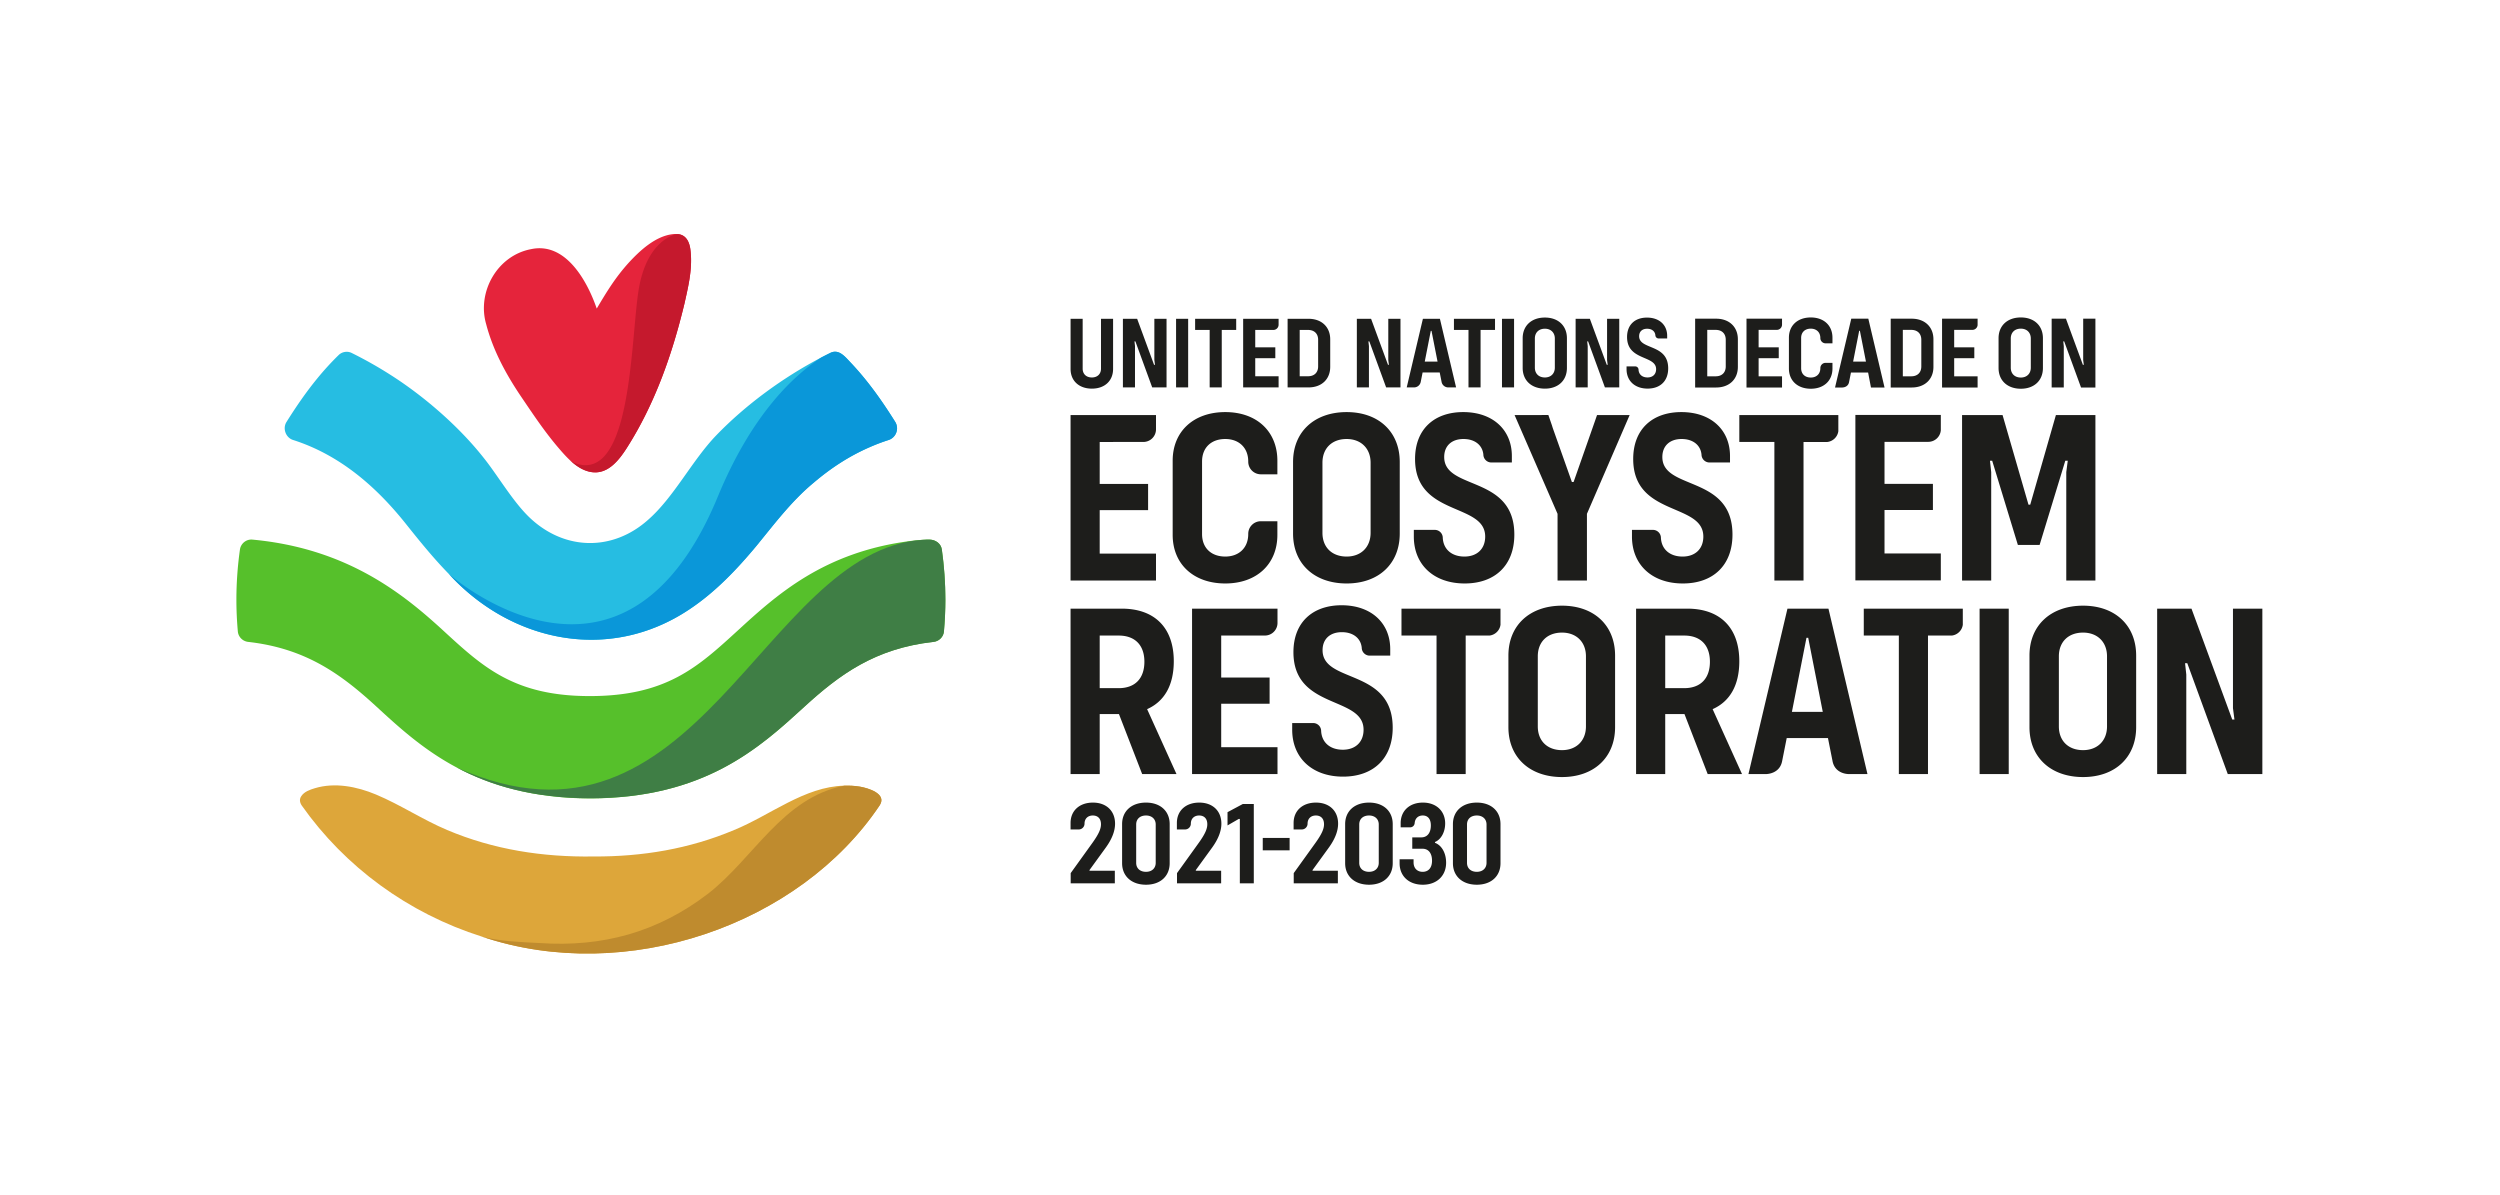
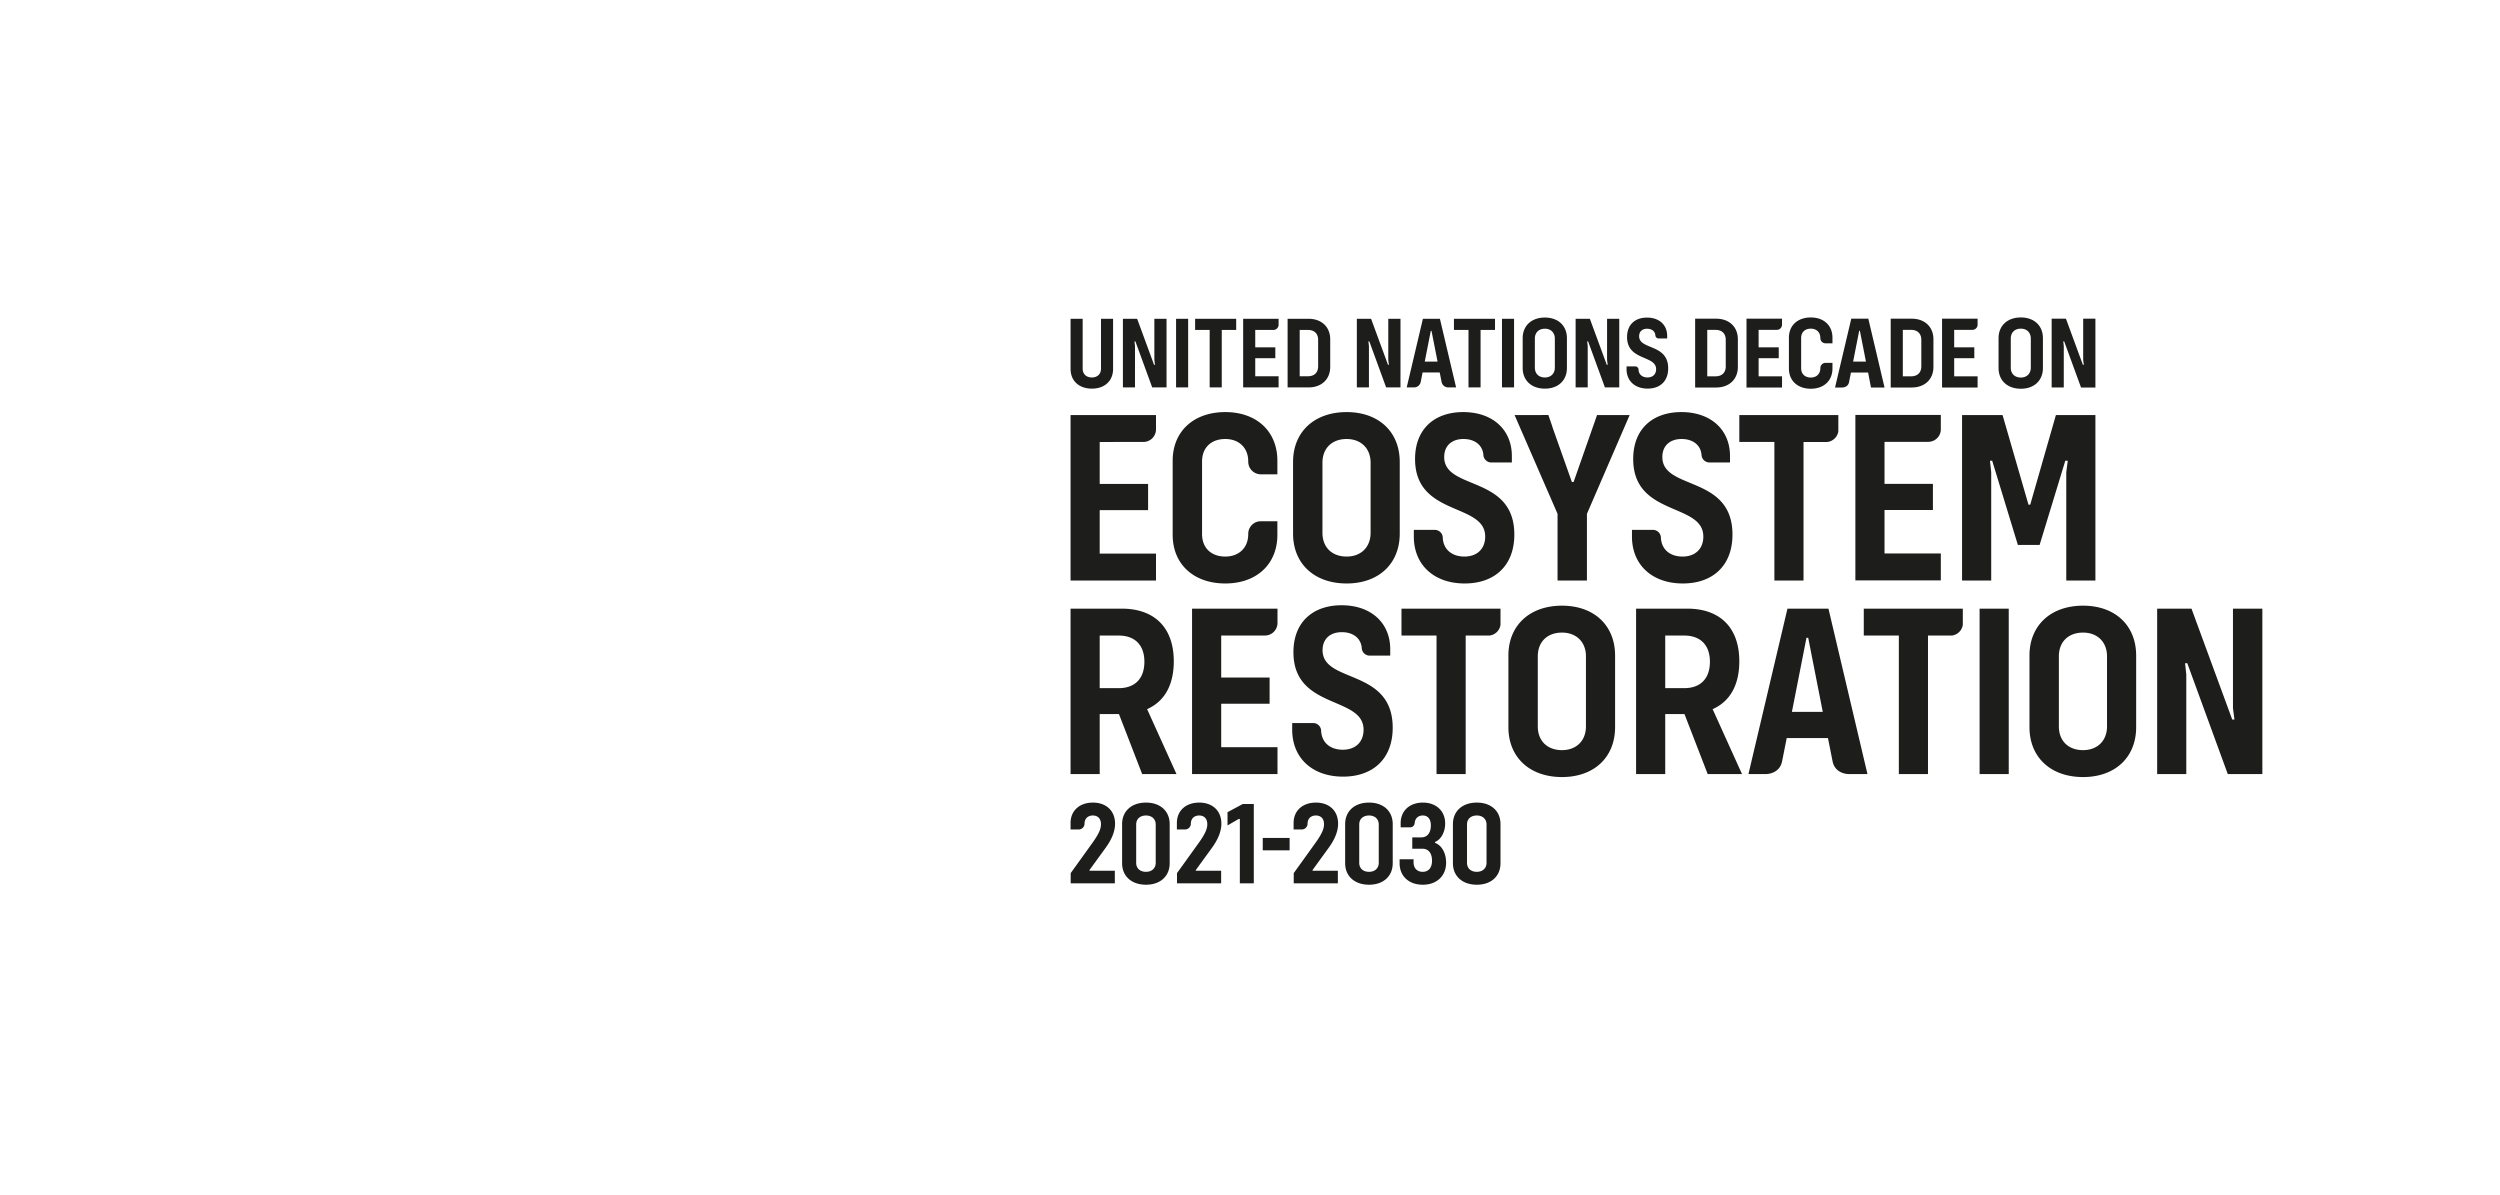
<svg xmlns="http://www.w3.org/2000/svg" xmlns:xlink="http://www.w3.org/1999/xlink" width="1031" height="493" viewBox="0 0 1031 493" xml:space="preserve">
  <defs>
-     <path id="a" d="M97.49 96.501h292.383v296.747H97.49z" />
-   </defs>
+     </defs>
  <clipPath id="b">
    <use xlink:href="#a" overflow="visible" />
  </clipPath>
  <path clip-path="url(#b)" fill="#26BDE2" d="M369.165 173.952c-3.917-6.251-7.969-12.188-12.59-17.856a118.333 118.333 0 0 0-5.726-6.531c-2.225-2.312-4.852-5.841-8.457-4.012a167 167 0 0 0-3.747 1.903c-15.874 8.309-31.205 19.574-43.303 32.122-9.905 10.271-17.453 25.556-28.148 34.862-14.285 12.697-33.438 12.644-47.661.034-7.56-6.664-13.92-18.057-20.304-25.963-9.9-12.494-24.066-24.923-38.113-33.868a169.196 169.196 0 0 0-16.094-9.09c-1.76-.875-3.978-.5-5.38.888a116.273 116.273 0 0 0-8.82 9.656c-4.578 5.593-8.684 11.563-12.626 17.856-1.78 2.711-.351 6.601 2.73 7.514 18.866 6.055 33.729 18.705 46.175 34.219 5.755 7.215 11.504 14.364 17.978 20.989 25.545 27.982 66.044 36.867 99.266 14.6l.002-.004c10.61-7.06 19.424-16.329 27.524-26.046 7.437-9.084 14.569-18.6 23.64-26.115 7.076-6.033 14.567-10.929 22.924-14.596a80.162 80.162 0 0 1 7.999-3.048c2.087-.66 3.451-2.593 3.51-4.719a5.071 5.071 0 0 0-.779-2.795" />
-   <path clip-path="url(#b)" fill="#DDA63A" d="M354.578 324.398c-2.11-.354-4.286-.442-6.411-.385-16.386.371-30.571 12.243-45.427 18.291-18.468 7.777-37.853 11.021-57.993 10.908-20.877.312-41.161-2.805-60.32-10.908-10.141-4.27-19.234-10.403-29.385-14.647-7.922-3.312-16.965-5.082-25.205-2.597-2.052.619-4.362 1.419-5.576 3.262-.839 1.218-.7 2.578.204 3.906 17.737 25.16 43.785 44.403 74.324 54.053 59.417 20.044 130.986-4.726 164.065-54.273 2.94-4.718-4.863-7.031-8.276-7.61" />
  <path clip-path="url(#b)" fill="#BF8B2E" d="M362.854 332.008c2.941-4.718-4.862-7.031-8.276-7.609-2.11-.354-4.286-.442-6.41-.385-25.413 4.953-37.27 29.842-56.176 44.552-20.711 15.861-43.561 22.134-69.543 20.34-7.458-.38-16.145-.671-23.66-2.624 59.418 20.043 130.985-4.726 164.065-54.274" />
-   <path clip-path="url(#b)" fill="#56C02B" d="M388.416 226.656c-.354-2.528-2.616-4.081-5.114-4.129-1.375-.027-4.542.156-7.599.544-36.093 4.564-55.543 22.397-71.591 37.085-16.423 15.032-29.398 26.907-60.898 26.907-31.029 0-43.932-11.86-60.266-26.877-16.687-15.341-39.815-34.04-78.884-37.656-2.488-.229-4.764 1.602-5.116 4.13a148.928 148.928 0 0 0-1.457 20.683c0 4.404.211 8.758.593 13.062.205 2.302 2.035 4.064 4.285 4.317 23.948 2.694 38.562 13.528 53.005 26.805 14.776 13.586 32.484 29.854 63.663 35.57.077.014.151.031.229.045 14.041 2.543 28.605 2.774 42.745.891 11.324-1.509 22.42-4.621 32.731-9.565 8.483-4.066 16.315-9.322 23.603-15.249 4.571-3.718 8.932-7.684 13.277-11.662 14.528-13.299 29.217-24.15 53.345-26.839 2.265-.253 4.11-2.027 4.316-4.348.379-4.292.591-8.632.591-13.026 0-7.026-.514-13.93-1.458-20.688" />
  <path clip-path="url(#b)" fill="#0A97D9" d="m284.344 251.273.002-.003c10.611-7.06 19.426-16.328 27.524-26.045 7.438-9.085 14.571-18.601 23.64-26.116 7.078-6.034 14.567-10.929 22.924-14.595a79.45 79.45 0 0 1 8-3.048c2.087-.661 3.451-2.593 3.509-4.719a5.055 5.055 0 0 0-.778-2.796c-3.918-6.251-7.969-12.187-12.591-17.857a117.878 117.878 0 0 0-5.725-6.53c-2.225-2.312-4.853-5.84-8.458-4.012-1.251.615-2.5 1.252-3.746 1.903-12.256 8.048-29.011 24.402-42.594 57.305-39.455 95.569-110.972 31.913-110.972 31.913 25.545 27.984 66.045 36.868 99.265 14.6" />
  <path clip-path="url(#b)" fill="#E5243B" d="M284.646 102.408c-.525-3.093-1.896-5.29-4.573-5.795a4.426 4.426 0 0 0-.369-.05c-.67-.062-1.387-.101-2.192-.001-7.207.778-13.708 6.845-18.386 11.962-5.346 5.966-8.83 11.633-13.031 18.734-4.041-11.703-12.965-27.56-27.12-24.497-13.924 2.652-22.33 17.682-18.476 30.943 2.841 10.867 8.278 20.827 14.546 30.074 4.815 7.105 9.585 14.28 15.172 20.812 1.452 1.698 3.038 3.531 4.791 5.173 2.507 2.349 5.359 4.302 8.676 4.887 6.816 1.201 11.456-4.687 14.74-9.805 11.595-18.139 18.816-38.757 23.833-59.594.698-3.107 1.479-6.453 2.034-9.846.683-4.235 1-8.6.355-12.997" />
  <path clip-path="url(#b)" fill="#C5192D" d="M284.646 102.408c-.525-3.093-1.896-5.29-4.573-5.795-.115-.022-.25-.034-.369-.05-.274-.024-.507 0-.789.046 0 0-12.286 1.932-15.615 23.414-3.259 21.029-2.844 79.759-26.371 70.914a8.72 8.72 0 0 1-1.921-1.174c2.507 2.349 5.359 4.302 8.676 4.887 6.816 1.201 11.456-4.687 14.74-9.805 11.595-18.139 18.816-38.757 23.833-59.594.698-3.107 1.479-6.453 2.034-9.846.683-4.235 1-8.6.355-12.997" />
  <path clip-path="url(#b)" fill="#3F7E45" d="M388.416 226.656c-.354-2.528-2.616-4.081-5.114-4.129-.386.003-.742-.004-1.086.006-.553.019-1.059.044-1.702.082-66.21 4.373-92.691 138.708-192.229 93.87 13.91 7.414 31.454 12.729 55.205 12.729 46.989 0 69.801-20.879 88.132-37.656 14.528-13.299 29.217-24.15 53.345-26.839 2.265-.253 4.11-2.027 4.316-4.348.379-4.292.591-8.632.591-13.026 0-7.027-.514-13.931-1.458-20.689" />
  <defs>
-     <path id="c" d="M0 0h1031v493H0z" />
+     <path id="c" d="M0 0h1031v493H0" />
  </defs>
  <clipPath id="d">
    <use xlink:href="#c" overflow="visible" />
  </clipPath>
  <path clip-path="url(#d)" fill="#1D1D1B" d="M833.396 160.314c5.506 0 9.107-3.388 9.107-8.556v-12.283c0-5.168-3.602-8.557-9.107-8.557-5.549 0-9.191 3.389-9.191 8.557v12.283c0 5.168 3.643 8.556 9.191 8.556m-4.15-20.713c0-2.457 1.609-4.066 4.15-4.066 2.456 0 4.108 1.609 4.108 4.066v12.03c0 2.457-1.652 4.067-4.108 4.067-2.541 0-4.15-1.61-4.15-4.067v-12.03zM851.104 142.736l-.212-1.949h.379l6.948 19.019h5.93v-28.38h-5.041v17.07l.255 1.948h-.382l-6.988-19.018h-5.888v28.38h4.999zM644.167 249.78c-13.342 0-22.101 8.147-22.101 20.571v29.534c0 12.424 8.759 20.572 22.101 20.572 13.239 0 21.895-8.148 21.895-20.572v-29.534c0-12.423-8.656-20.571-21.895-20.571m9.878 49.8c0 5.907-3.972 9.776-9.878 9.776-6.11 0-9.981-3.869-9.981-9.776v-28.923c0-5.906 3.871-9.777 9.981-9.777 5.906 0 9.878 3.871 9.878 9.777v28.923zM717.29 272.695c0-13.749-7.842-21.692-21.488-21.692h-21.081v68.232h12.018v-24.748h7.943l9.572 24.748h14.157l-12.12-26.783c7.13-3.158 10.999-9.879 10.999-19.757m-22.71 11.1h-7.842v-21.691h7.842c6.721 0 10.591 3.971 10.591 10.795 0 6.925-3.87 10.896-10.591 10.896M816.385 251.003h12.018v68.233h-12.018zM859.056 249.78c-13.342 0-22.1 8.147-22.1 20.571v29.534c0 12.424 8.758 20.572 22.1 20.572 13.239 0 21.896-8.148 21.896-20.572v-29.534c-.001-12.423-8.657-20.571-21.896-20.571m9.878 49.8c0 5.907-3.972 9.776-9.878 9.776-6.11 0-9.979-3.869-9.979-9.776v-28.923c0-5.906 3.869-9.777 9.979-9.777 5.906 0 9.878 3.871 9.878 9.777v28.923zM920.874 251.003v41.042l.612 4.684h-.917l-16.804-45.726H889.61v68.232h12.017v-41.042l-.508-4.683h.915l16.703 45.725h14.256v-68.232zM577.969 262.103h14.46v57.134h12.02v-57.134h9.841a5.2 5.2 0 0 0 4.518-4.437v-6.663H577.97v11.1zM768.621 262.103h14.461v57.134h12.019v-57.134h9.841a5.202 5.202 0 0 0 4.519-4.437v-6.663h-40.839v11.1zM716.697 151.292V139.94c0-5.168-3.602-8.514-8.98-8.514h-8.641v28.38h8.641c5.379.001 8.98-3.346 8.98-8.514m-12.623 3.897v-19.146h3.473c2.584 0 4.151 1.567 4.151 4.066v11.014c0 2.499-1.567 4.066-4.151 4.066h-3.473zM797.348 151.292V139.94c0-5.168-3.601-8.514-8.979-8.514h-8.642v28.38h8.642c5.378.001 8.979-3.346 8.979-8.514m-12.623 3.897v-19.146h3.475c2.583 0 4.15 1.567 4.15 4.066v11.014c0 2.499-1.567 4.066-4.15 4.066h-3.475zM734.91 155.189h-9.656v-7.455h8.302v-4.49h-8.302v-7.201l7.491-.003a2.165 2.165 0 0 0 2.165-2.165v-2.449h-14.654v28.38h14.654v-4.617zM815.562 155.189h-9.658v-7.455h8.302v-4.49h-8.302v-7.201l7.502-.003a2.164 2.164 0 0 0 2.156-1.984v-2.63h-14.656v28.38h14.656v-4.617zM746.771 160.315c5.379 0 8.938-3.304 8.938-8.345v-2.329h-2.928a2.162 2.162 0 0 0-2.07 2.16v.042c0 2.372-1.609 3.855-3.939 3.855-2.415 0-3.981-1.483-3.981-3.855V139.39c0-2.372 1.566-3.854 3.981-3.854 2.33 0 3.939 1.482 3.939 3.854v.036c0 1.196.97 2.165 2.164 2.165l2.834.001v-2.329c0-5.041-3.559-8.344-8.938-8.344-5.422 0-9.022 3.303-9.022 8.344v12.707c0 5.041 3.601 8.345 9.022 8.345M762.556 157.543l.778-3.921h7.074l1.177 6.184h5.599l-6.692-28.38h-7.03l-6.693 28.38h3.027c1.15-.056 2.468-.631 2.76-2.263m4.167-21.118h.296l2.499 12.707h-5.294l2.499-12.707zM737.149 251.002l-16.091 68.233h7.277c2.77-.135 5.934-1.517 6.636-5.441l1.873-9.427h17.007l1.88 9.467c.718 3.892 3.868 5.268 6.626 5.401h7.789l-16.092-68.233h-16.905zm1.833 42.57 6.008-30.552h.714l6.007 30.552h-12.729zM521.637 262.096a5.206 5.206 0 0 0 5.206-5.205v-5.888h-35.237v68.232h35.237v-11.1h-23.219v-17.924h19.959v-10.796h-19.959v-17.312l18.013-.007zM574.35 300.12c0-24.646-28.922-18.129-28.922-31.979 0-4.684 3.157-7.434 7.943-7.434 4.689 0 7.85 2.52 8.213 6.457v-.057a3.283 3.283 0 0 0 3.116 3.274h8.633v-2.647c0-10.795-7.843-18.128-20.063-18.128-11.915 0-19.858 7.027-19.858 19.35 0 23.831 28.923 17.924 28.923 31.979 0 5.092-3.362 8.249-8.555 8.249-5.328 0-8.732-3.062-8.941-7.788v.073a3.288 3.288 0 0 0-3.211-3.284h-8.726v2.75c0 11.711 8.352 19.349 20.979 19.349 12.322-.001 20.469-7.333 20.469-20.164M453.516 294.487h7.942l9.575 24.748h14.155l-12.119-26.783c7.129-3.158 10.999-9.879 10.999-19.757 0-13.749-7.842-21.692-21.488-21.692h-21.082v68.232h12.018v-24.748zm0-32.383h7.842c6.721 0 10.591 3.971 10.591 10.795 0 6.926-3.87 10.896-10.591 10.896h-7.842v-21.691zM555.358 169.947c-13.342 0-22.099 8.147-22.099 20.571v29.534c0 12.424 8.757 20.571 22.099 20.571 13.239 0 21.896-8.147 21.896-20.571v-29.534c0-12.424-8.656-20.571-21.896-20.571m9.878 49.8c0 5.906-3.972 9.776-9.878 9.776-6.11 0-9.979-3.87-9.979-9.776v-28.924c0-5.907 3.869-9.777 9.979-9.777 5.906 0 9.878 3.87 9.878 9.777v28.924zM663.826 171.16h-5.207l-.811 2.349-8.854 25.257h-.714l-8.216-23.192c.144.336.284.689.418 1.077l-1.896-5.491H633.34c.191 0 .382.003.57.008h-9.298l17.722 40.736V239.4h12.118v-27.496l17.618-40.736h-8.815c.189-.005.379-.008.571-.008M851.725 190.008h1.018l-.612 4.685v44.708h12.018v-68.233h-16.295l-10.59 36.967h-.714l-10.693-36.967h-16.701v68.233h12.017v-44.708l-.51-4.685h.916l10.592 34.727h8.962zM476.735 228.301h-23.219v-17.924h19.96v-10.795h-19.96v-17.313l18.013-.008a5.206 5.206 0 0 0 5.206-5.205v-5.887h-35.236v68.232h35.236v-11.1zM505.303 240.624c12.934 0 21.488-7.944 21.488-20.063v-5.601h-7.039a5.2 5.2 0 0 0-4.977 5.193v.103c0 5.703-3.871 9.267-9.472 9.267-5.806 0-9.573-3.564-9.573-9.267v-29.941c0-5.703 3.767-9.269 9.573-9.269 5.601 0 9.472 3.566 9.472 9.269v.086a5.205 5.205 0 0 0 5.205 5.206l6.811.003v-5.601c0-12.119-8.554-20.063-21.488-20.063-13.036 0-21.693 7.944-21.693 20.063v30.552c0 12.119 8.657 20.063 21.693 20.063M595.588 188.481c0-4.686 3.156-7.436 7.943-7.436 4.689 0 7.85 2.52 8.213 6.457v-.056a3.284 3.284 0 0 0 3.114 3.275h8.633v-2.648c0-10.795-7.842-18.128-20.062-18.128-11.916 0-19.858 7.028-19.858 19.35 0 23.83 28.922 17.924 28.922 31.978 0 5.092-3.362 8.249-8.554 8.249-5.328 0-8.732-3.062-8.942-7.788v.074a3.288 3.288 0 0 0-3.21-3.285h-8.726v2.75c0 11.711 8.351 19.35 20.979 19.35 12.322 0 20.47-7.333 20.47-20.165 0-24.645-28.922-18.127-28.922-31.977M694.002 240.624c12.323 0 20.471-7.333 20.471-20.165 0-24.645-28.923-18.128-28.923-31.977 0-4.686 3.157-7.436 7.944-7.436 4.689 0 7.849 2.52 8.212 6.457v-.056a3.284 3.284 0 0 0 3.116 3.275h8.633v-2.648c0-10.795-7.842-18.128-20.062-18.128-11.915 0-19.859 7.028-19.859 19.35 0 23.83 28.923 17.924 28.923 31.978 0 5.092-3.361 8.249-8.555 8.249-5.326 0-8.732-3.062-8.941-7.788v.074a3.29 3.29 0 0 0-3.211-3.285h-8.726v2.75c-.001 11.71 8.351 19.35 20.978 19.35M731.754 239.401h12.019v-57.133h9.842a5.201 5.201 0 0 0 4.517-4.436v-6.664h-40.837v11.1h14.46v57.133zM795.211 182.214c2.728 0 4.962-2.1 5.184-4.771v-6.321h-35.236v68.232h35.236v-11.1h-23.22V210.33h19.96v-10.795h-19.96v-17.312l18.036-.009zM450.291 160.274c5.28 0 8.744-3.21 8.744-8.11v-20.699h-4.985v20.572c0 2.238-1.52 3.633-3.759 3.633-2.323 0-3.802-1.436-3.802-3.633v-20.572h-4.985v20.699c-.001 4.9 3.506 8.11 8.787 8.11M468.073 142.744l-.211-1.943h.38l6.927 18.967h5.914v-28.302h-5.026v17.023l.253 1.943h-.38l-6.97-18.966h-5.872v28.302h4.985zM485.011 131.466h4.985v28.302h-4.985zM498.866 159.768h4.985V136.07h5.956v-4.604h-16.94v4.604h5.999zM527.294 155.164h-9.632v-7.435h8.279v-4.478h-8.279v-7.181h7.472a2.16 2.16 0 0 0 2.16-2.16v-2.444h-14.616v28.302h14.616v-4.604zM548.583 151.278v-11.322c0-5.153-3.592-8.49-8.955-8.49h-8.618v28.302h8.618c5.363 0 8.955-3.337 8.955-8.49m-12.589 3.886V136.07h3.464c2.576 0 4.141 1.563 4.141 4.055v10.983c0 2.493-1.564 4.056-4.141 4.056h-3.464zM572.531 148.489l.254 1.943h-.38l-6.97-18.966h-5.872v28.303h4.986v-17.025l-.212-1.943h.38l6.928 18.968h5.914v-28.303h-5.028zM605.605 159.768h4.984V136.07h5.956v-4.604h-16.94v4.604h6zM619.417 131.466h4.985v28.302h-4.985zM637.116 160.274c5.491 0 9.082-3.379 9.082-8.532v-12.251c0-5.153-3.591-8.533-9.082-8.533-5.534 0-9.167 3.38-9.167 8.533v12.251c0 5.153 3.633 8.532 9.167 8.532m-4.139-20.656c0-2.45 1.604-4.055 4.14-4.055 2.45 0 4.097 1.605 4.097 4.055v11.997c0 2.45-1.646 4.055-4.097 4.055-2.535 0-4.14-1.605-4.14-4.055v-11.997zM654.771 142.744l-.21-1.943h.38l6.927 18.967h5.914v-28.302h-5.026v17.023l.253 1.943h-.38l-6.97-18.966h-5.872v28.302h4.984zM585.902 157.523l.779-3.923h7.055l.778 3.923a2.788 2.788 0 0 0 2.735 2.245h3.245l-6.674-28.302h-7.014l-6.674 28.302h3.034c1.333 0 2.478-.94 2.736-2.245m4.159-21.073h.297l2.491 12.672h-5.279l2.491-12.672zM679.481 160.258c5.105 0 8.481-3.038 8.481-8.354 0-10.211-11.983-7.511-11.983-13.249 0-1.941 1.309-3.08 3.292-3.08 1.942 0 3.251 1.044 3.402 2.675v-.023a1.36 1.36 0 0 0 1.291 1.356h3.577v-1.096c0-4.473-3.249-7.511-8.313-7.511-4.936 0-8.227 2.911-8.227 8.017 0 9.872 11.981 7.426 11.981 13.248 0 2.11-1.393 3.418-3.544 3.418-2.207 0-3.617-1.269-3.705-3.227v.031c0-.742-.592-1.343-1.328-1.361h-3.615v1.139c.001 4.852 3.461 8.017 8.691 8.017M456.141 349.389c2.294-3.222 3.709-6.492 3.709-9.713 0-5.32-3.66-8.688-9.126-8.688-5.564 0-9.225 3.367-9.225 8.395v2.685h3.368c1.32 0 2.391-1.07 2.391-2.392 0-2.001 1.318-3.367 3.416-3.367 2.05 0 3.369 1.269 3.369 3.611 0 1.903-.928 4.051-3.515 7.662l-8.98 12.495v4.197h18.205v-5.173h-10.445v-.293l6.833-9.419zM472.613 330.988c-5.955 0-9.859 3.514-9.859 8.883v16.106c0 5.368 3.904 8.883 9.859 8.883 5.906 0 9.761-3.515 9.761-8.883v-16.106c0-5.369-3.855-8.883-9.761-8.883m4.002 24.843c0 2.245-1.61 3.709-4.002 3.709-2.441 0-4.052-1.415-4.052-3.709v-15.812c0-2.295 1.611-3.709 4.052-3.709 2.392 0 4.002 1.463 4.002 3.709v15.812zM499.988 349.389c2.294-3.222 3.709-6.492 3.709-9.713 0-5.32-3.66-8.688-9.126-8.688-5.565 0-9.225 3.367-9.225 8.395v2.685h3.368c1.32 0 2.391-1.07 2.391-2.392 0-2.001 1.318-3.367 3.416-3.367 2.05 0 3.369 1.269 3.369 3.611 0 1.903-.928 4.051-3.515 7.662l-8.98 12.495v4.197h18.204v-5.173h-10.444v-.293l6.833-9.419zM506.23 334.941v5.466l4.638-2.683h.439v26.55h5.758v-32.7h-4.539zM520.76 345.558h11.08v5.124h-11.08zM548.125 349.389c2.295-3.222 3.709-6.492 3.709-9.713 0-5.32-3.659-8.688-9.126-8.688-5.563 0-9.225 3.367-9.225 8.395v2.685h3.368c1.32 0 2.391-1.07 2.391-2.392 0-2.001 1.318-3.367 3.417-3.367 2.05 0 3.368 1.269 3.368 3.611 0 1.903-.928 4.051-3.514 7.662l-8.981 12.495v4.197h18.204v-5.173h-10.443v-.293l6.832-9.419zM564.598 330.988c-5.955 0-9.859 3.514-9.859 8.883v16.106c0 5.368 3.904 8.883 9.859 8.883 5.905 0 9.761-3.515 9.761-8.883v-16.106c-.001-5.369-3.856-8.883-9.761-8.883m4.002 24.843c0 2.245-1.611 3.709-4.002 3.709-2.441 0-4.052-1.415-4.052-3.709v-15.812c0-2.295 1.61-3.709 4.052-3.709 2.391 0 4.002 1.463 4.002 3.709v15.812zM591.787 347.582v-.341c2.489-1.025 4.198-4.051 4.198-7.663 0-5.125-3.71-8.59-9.176-8.59-5.467 0-9.176 3.367-9.176 8.492v1.708h3.951c.979 0 1.757-.777 1.826-1.755v-.005c.167-1.936 1.44-3.12 3.35-3.12 2.001 0 3.319 1.366 3.319 4.099 0 3.076-1.465 4.931-3.954 4.931h-3.709v4.686h4.245c2.441 0 3.905 1.854 3.905 4.929 0 3.025-1.562 4.588-3.855 4.588s-3.759-1.513-3.759-3.904v-1.269h-5.759v1.659c0 5.271 3.808 8.834 9.566 8.834s9.615-3.66 9.615-9.078c.002-3.954-1.805-7.176-4.587-8.201M609.046 330.988c-5.955 0-9.859 3.514-9.859 8.883v16.106c0 5.368 3.904 8.883 9.859 8.883 5.906 0 9.761-3.515 9.761-8.883v-16.106c0-5.369-3.855-8.883-9.761-8.883m4.002 24.843c0 2.245-1.61 3.709-4.002 3.709-2.441 0-4.052-1.415-4.052-3.709v-15.812c0-2.295 1.61-3.709 4.052-3.709 2.392 0 4.002 1.463 4.002 3.709v15.812z" />
</svg>